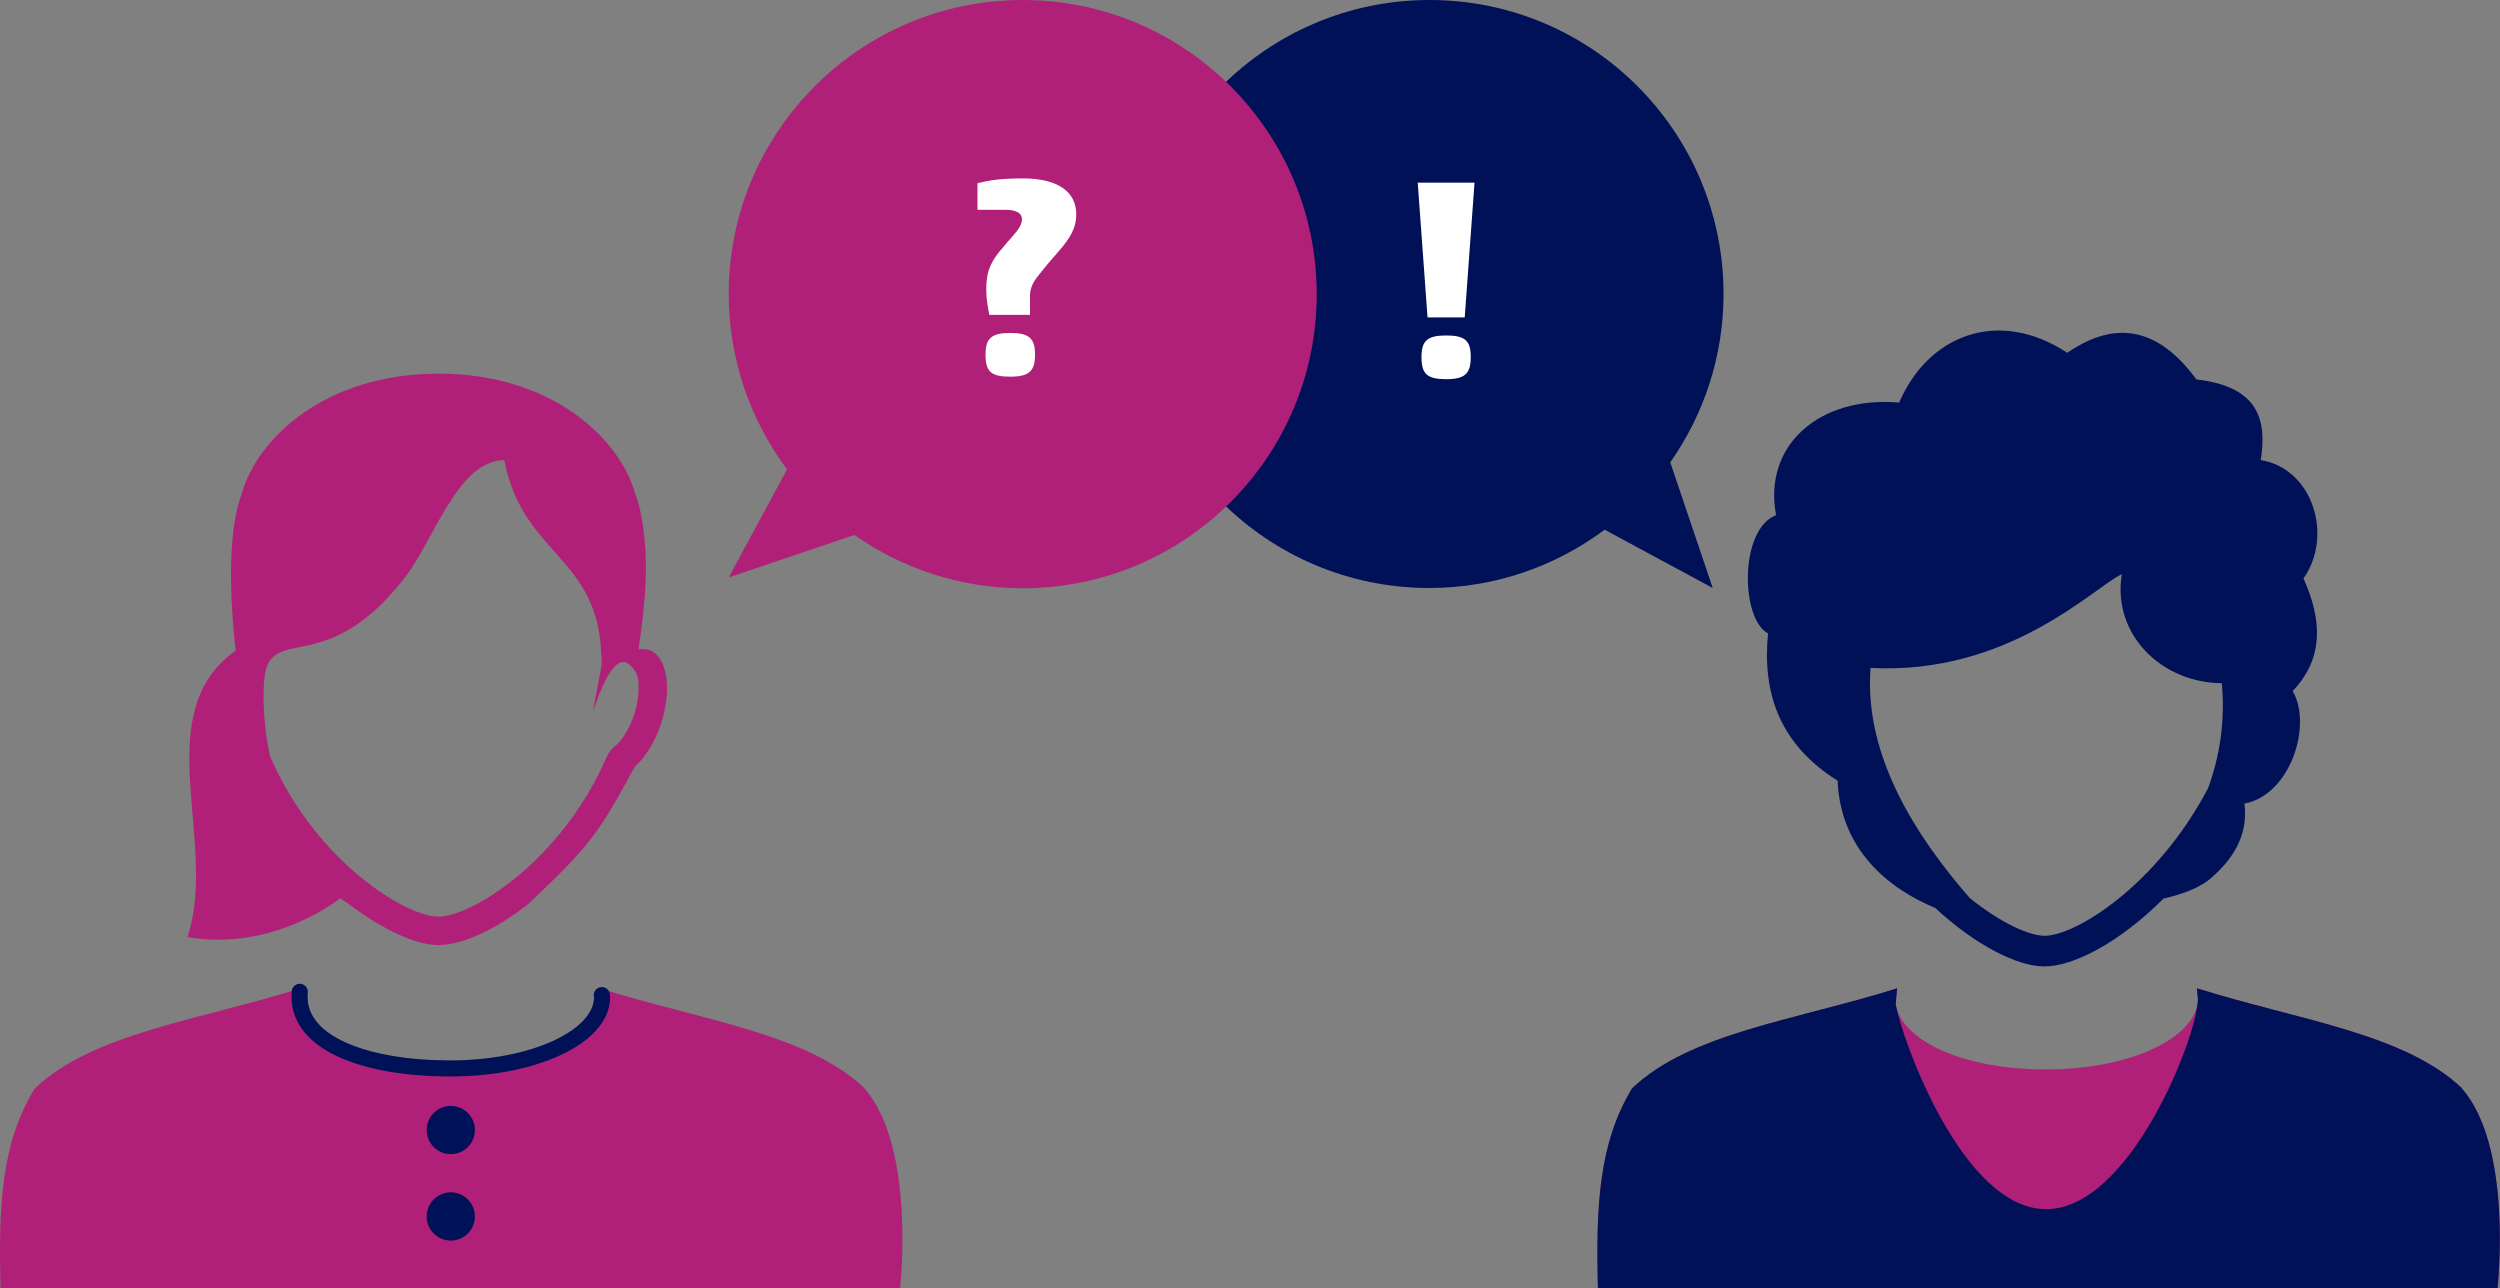
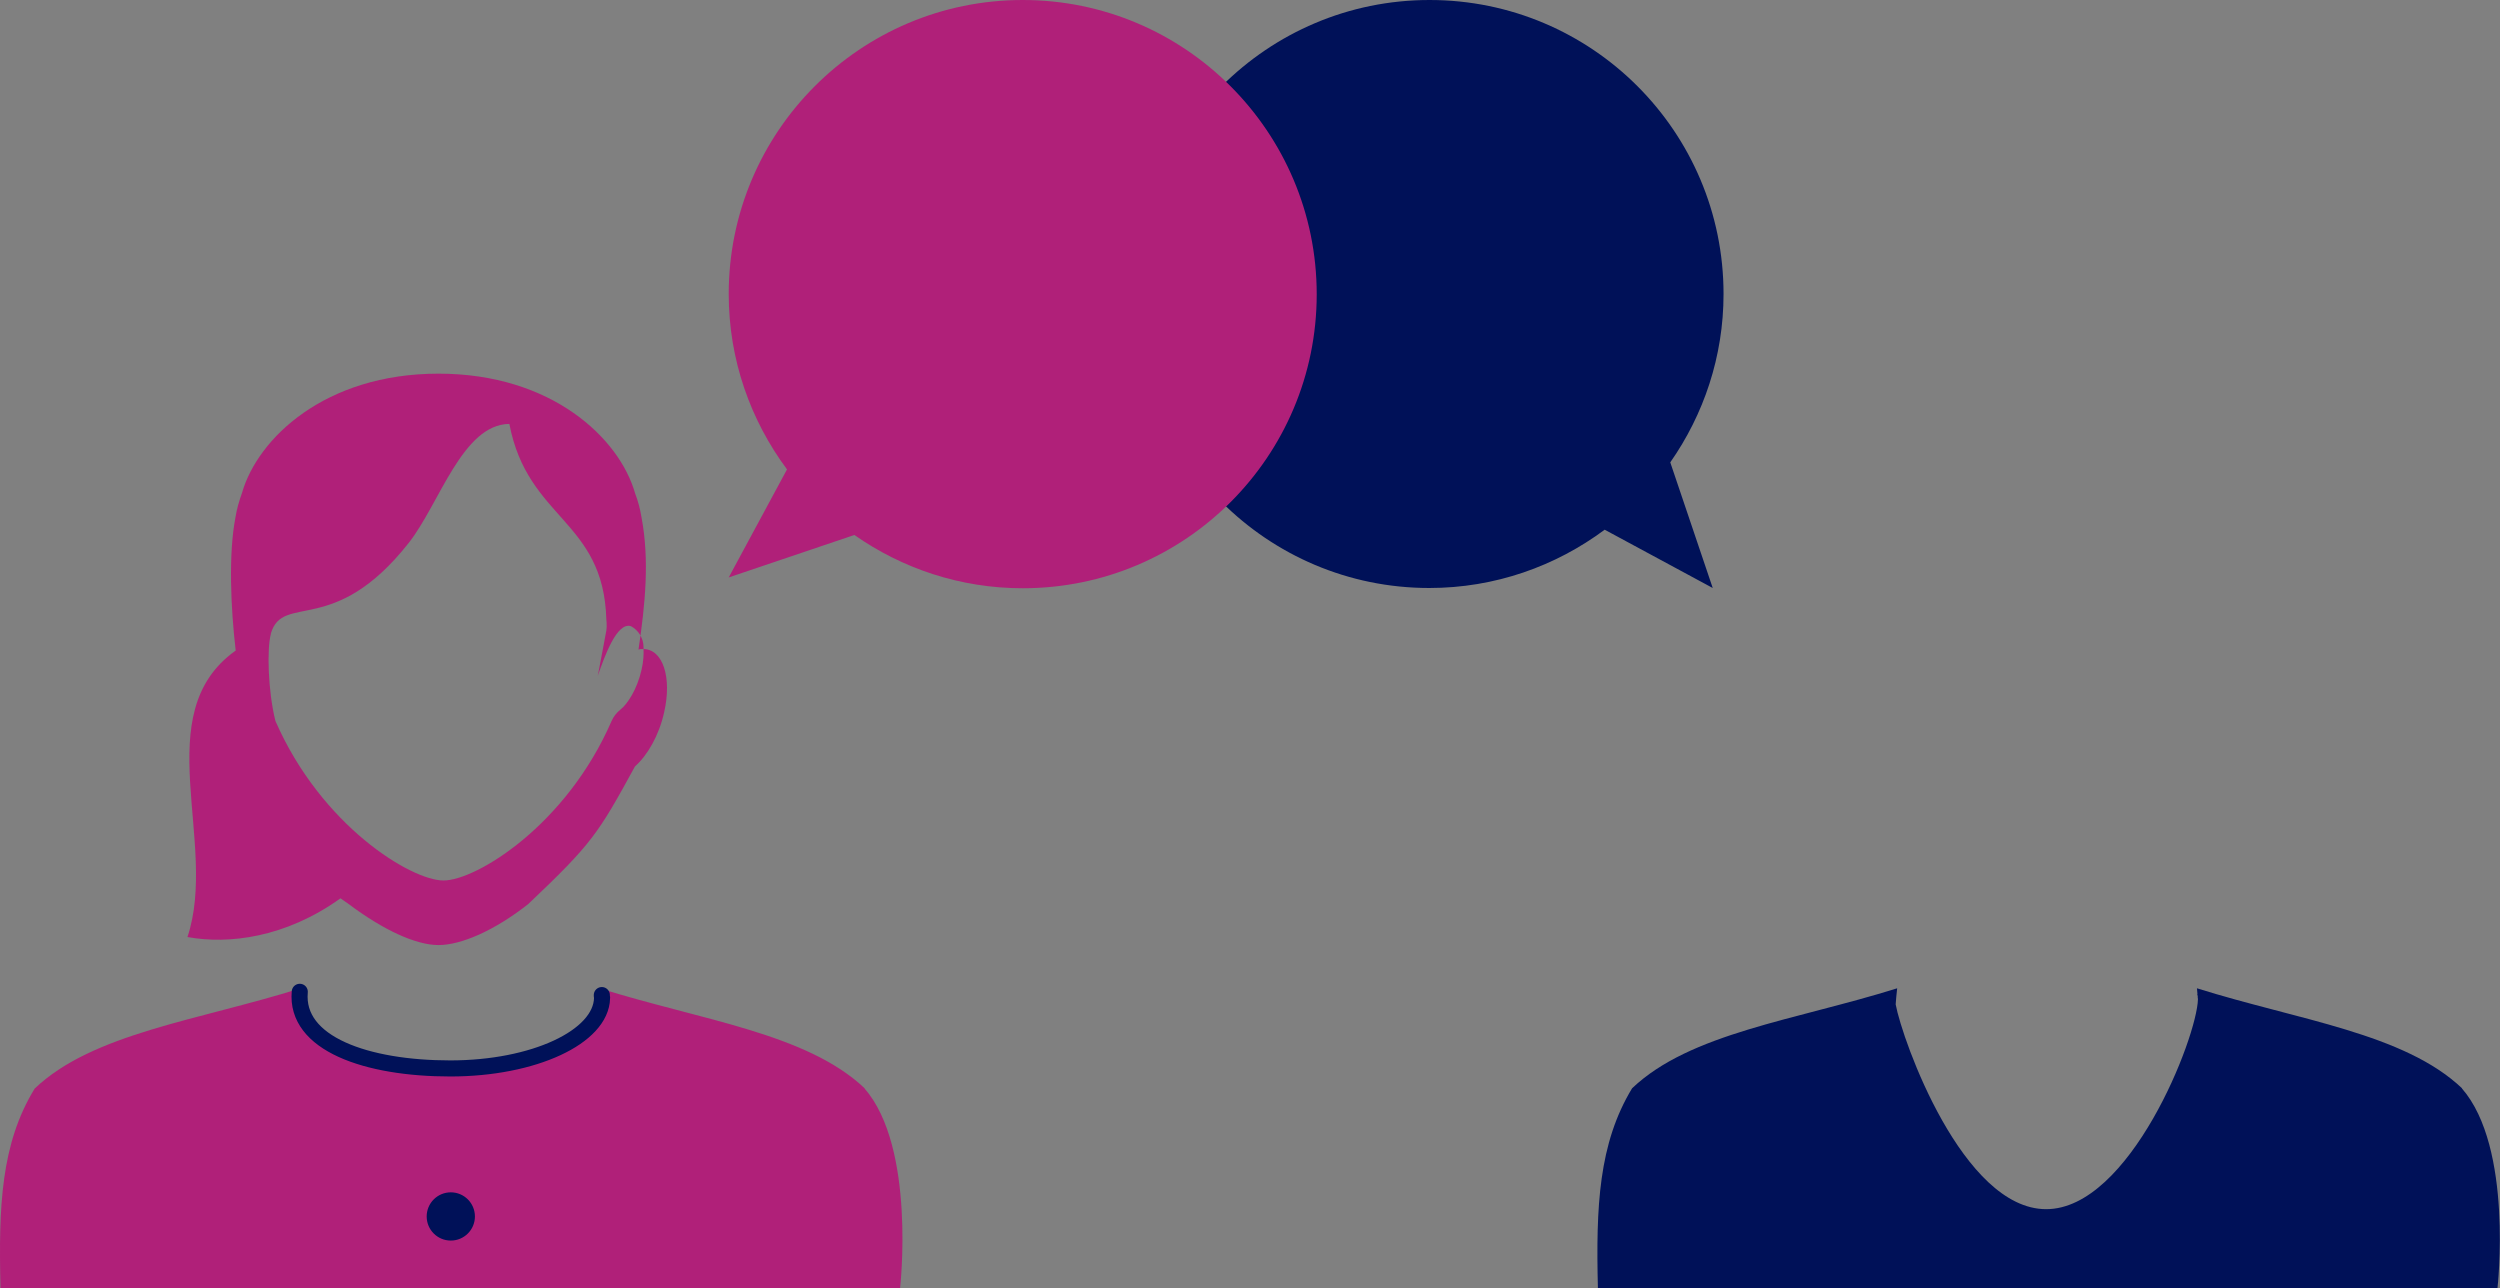
<svg xmlns="http://www.w3.org/2000/svg" id="uuid-984f9927-3652-45e3-bd06-06e131c6c34e" width="99.49" height="51.26" viewBox="0 0 99.49 51.26">
  <rect x="0" y="0" width="99.49" height="51.26" fill="#808080" stroke="none" />
  <defs>
    <style>.uuid-38f323ee-00be-4bf5-a745-005e318cc64d{fill:none;stroke:#001158;stroke-linecap:round;stroke-miterlimit:10;stroke-width:.64px;}.uuid-38f323ee-00be-4bf5-a745-005e318cc64d,.uuid-a02bf7ea-e4f6-46c0-b7d3-ae0639a9c175,.uuid-c26707e1-288a-4bef-8acb-d737f5cf9c7f{fill-rule:evenodd;}.uuid-a02bf7ea-e4f6-46c0-b7d3-ae0639a9c175,.uuid-c26707e1-288a-4bef-8acb-d737f5cf9c7f,.uuid-7b60202a-7b18-46ab-a7b8-64cd09685235,.uuid-ea76c628-7aeb-473e-ad6a-694828487100,.uuid-201661a9-2ad3-4e2b-81d9-57c5f25ee065{stroke-width:0px;}.uuid-a02bf7ea-e4f6-46c0-b7d3-ae0639a9c175,.uuid-201661a9-2ad3-4e2b-81d9-57c5f25ee065{fill:#001158;}.uuid-c26707e1-288a-4bef-8acb-d737f5cf9c7f,.uuid-7b60202a-7b18-46ab-a7b8-64cd09685235{fill:#b02079;}.uuid-ea76c628-7aeb-473e-ad6a-694828487100{fill:#fff;}</style>
  </defs>
  <path class="uuid-201661a9-2ad3-4e2b-81d9-57c5f25ee065" d="m45.18,11.7c0,6.46,5.24,11.7,11.7,11.7,2.62,0,5.03-.87,6.98-2.32l4.3,2.32-1.69-5c1.33-1.9,2.12-4.21,2.12-6.7,0-6.46-5.24-11.7-11.7-11.7-6.46,0-11.7,5.24-11.7,11.7Z" />
  <path class="uuid-7b60202a-7b18-46ab-a7b8-64cd09685235" d="m40.7,0c-6.46,0-11.7,5.24-11.7,11.7,0,2.62.87,5.03,2.32,6.98l-2.32,4.3,5-1.69c1.9,1.33,4.21,2.12,6.7,2.12,6.46,0,11.7-5.24,11.7-11.7S47.16,0,40.7,0Z" />
-   <path class="uuid-ea76c628-7aeb-473e-ad6a-694828487100" d="m39.37,12.53c-.07-.38-.12-.62-.12-1.02,0-.62.12-.98.5-1.47.19-.23.48-.56.59-.69.18-.2.33-.42.33-.62,0-.31-.35-.38-.63-.38h-1.14v-1.06c.5-.12.93-.19,1.81-.19,1.36,0,2.12.51,2.12,1.43,0,.58-.28.97-.63,1.39-.14.17-.51.58-.64.75-.28.36-.57.62-.57,1.11v.75h-1.61Zm-.15,1.58c0-.64.23-.86.98-.86s.99.21.99.86-.22.88-.99.88-.98-.21-.98-.88Z" />
-   <path class="uuid-ea76c628-7aeb-473e-ad6a-694828487100" d="m56.81,12.63l-.39-5.36h2.26l-.39,5.36h-1.48Zm-.24,1.58c0-.64.22-.86.98-.86s.98.21.98.86-.22.88-.98.88-.98-.21-.98-.88Z" />
-   <path class="uuid-7b60202a-7b18-46ab-a7b8-64cd09685235" d="m25.61,25.83h-.03s-.03,0-.07,0c0,0-.05,0-.1.02.27-1.82.44-3.56.12-5.26-.05-.31-.13-.63-.26-.97-.62-2.17-3.3-4.75-7.82-4.75s-7.2,2.58-7.82,4.75c-.12.33-.21.66-.26.97-.28,1.46-.19,3.58.01,5.3-3.53,2.5-.67,7.65-1.92,11.4,1.63.3,3.9.03,6.09-1.54.12.08.23.16.33.23,1.37,1.03,2.67,1.63,3.57,1.63s2.22-.57,3.57-1.63c2.54-2.41,2.78-2.79,4.25-5.48.5-.44.96-1.24,1.16-2.15.32-1.39-.05-2.52-.83-2.52Zm-.2,1.44c.01.2,0,.48-.08.83-.18.79-.57,1.37-.84,1.58-.15.12-.27.27-.35.45-1.81,4.17-5.4,6.35-6.69,6.35s-4.87-2.18-6.69-6.35c-.3-1.21-.34-2.89-.18-3.46v-.02c.48-1.63,2.52.17,5.49-3.61,1.22-1.55,2.13-4.71,4-4.73.73,3.81,3.74,3.81,3.86,7.77,0,0,.03.28,0,.45-.03.16-.23,1.25-.34,1.8.27-.77.76-2.15,1.32-1.97.3.16.5.48.5.84,0,.02,0,.05,0,.07Z" />
-   <path class="uuid-201661a9-2ad3-4e2b-81d9-57c5f25ee065" d="m91.67,23.02c1.2-1.71.36-4.38-1.7-4.71.24-1.57-.05-2.92-2.56-3.21-1.21-1.64-2.85-2.64-5.14-1.06-2.77-1.82-5.55-.68-6.69,1.98-3.19-.27-5.42,1.71-4.9,4.48-1.47.57-1.41,4.13-.32,4.71-.23,2.37.45,4.4,2.77,5.86.11,2.74,2.03,4.3,3.88,5.06,1.62,1.5,3.28,2.33,4.35,2.33,1.16,0,3-.96,4.74-2.7.72-.17,1.45-.41,1.94-.86.72-.64,1.45-1.57,1.28-2.92,1.86-.36,2.7-3.15,1.92-4.48,1.26-1.32,1.16-2.85.43-4.48Zm-3.81,8.37c-2.03,3.85-5.26,5.85-6.49,5.85-.62,0-1.75-.51-2.98-1.5-2.09-2.4-4.22-5.63-3.95-9.16,5.5.3,8.91-3.23,10-3.73-.39,2.39,1.57,4.32,3.98,4.34.14,1.53-.09,2.95-.56,4.21Z" />
+   <path class="uuid-7b60202a-7b18-46ab-a7b8-64cd09685235" d="m25.61,25.83h-.03s-.03,0-.07,0c0,0-.05,0-.1.02.27-1.82.44-3.56.12-5.26-.05-.31-.13-.63-.26-.97-.62-2.17-3.3-4.75-7.82-4.75s-7.2,2.58-7.82,4.75c-.12.33-.21.66-.26.97-.28,1.46-.19,3.58.01,5.3-3.53,2.5-.67,7.65-1.92,11.4,1.63.3,3.9.03,6.09-1.54.12.08.23.16.33.23,1.37,1.03,2.67,1.63,3.57,1.63s2.22-.57,3.57-1.63c2.54-2.41,2.78-2.79,4.25-5.48.5-.44.96-1.24,1.16-2.15.32-1.39-.05-2.52-.83-2.52Zc.01.2,0,.48-.08.83-.18.79-.57,1.37-.84,1.58-.15.12-.27.27-.35.45-1.81,4.17-5.4,6.35-6.69,6.35s-4.87-2.18-6.69-6.35c-.3-1.21-.34-2.89-.18-3.46v-.02c.48-1.63,2.52.17,5.49-3.61,1.22-1.55,2.13-4.71,4-4.73.73,3.81,3.74,3.81,3.86,7.77,0,0,.03.28,0,.45-.03.16-.23,1.25-.34,1.8.27-.77.76-2.15,1.32-1.97.3.16.5.48.5.84,0,.02,0,.05,0,.07Z" />
  <path class="uuid-c26707e1-288a-4bef-8acb-d737f5cf9c7f" d="m34.41,43.31c-2.31-2.19-6.5-2.71-10.55-3.98.01.08.01.15.02.23h-.01s.01.05.02.08c0,.04,0,.08.01.12-.04,1.55-2.72,2.8-6.04,2.8s-5.72-1.14-5.99-2.58c.02-.21.03-.42.06-.64-4.05,1.27-8.24,1.78-10.55,3.98C.04,45.51-.06,48.01.02,51.26h35.8s.64-5.6-1.42-7.95Z" />
  <path class="uuid-38f323ee-00be-4bf5-a745-005e318cc64d" d="m23.95,39.6s0,.08.01.12c-.04,1.55-2.72,2.8-6.04,2.8s-6.18-.98-5.99-3.05" />
-   <circle class="uuid-201661a9-2ad3-4e2b-81d9-57c5f25ee065" cx="17.94" cy="44.97" r=".96" />
  <circle class="uuid-201661a9-2ad3-4e2b-81d9-57c5f25ee065" cx="17.94" cy="48.41" r=".96" />
-   <path class="uuid-c26707e1-288a-4bef-8acb-d737f5cf9c7f" d="m97.98,43.31c-2.31-2.19-6.5-2.71-10.55-3.98.01.08.01.15.02.23h-.01s.01.05.02.08c0,.04,0,.08.01.12-.04,1.55-2.72,2.8-6.04,2.8s-5.72-1.14-5.99-2.58c.02-.21.03-.42.06-.64-4.05,1.27-8.24,1.78-10.55,3.98-1.33,2.2-1.44,4.7-1.36,7.95h35.8s.64-5.6-1.42-7.95Z" />
  <path class="uuid-a02bf7ea-e4f6-46c0-b7d3-ae0639a9c175" d="m97.98,43.31c-2.31-2.19-6.5-2.71-10.55-3.98.01.08.01.15.02.23h-.01s.01.05.02.08c0,.04,0,.08.01.12-.04,1.55-2.72,8.36-6.04,8.36s-5.72-6.7-5.99-8.15c.02-.21.03-.42.06-.64-4.05,1.27-8.24,1.78-10.55,3.98-1.33,2.2-1.44,4.7-1.36,7.95h35.8s.64-5.6-1.42-7.95Z" />
</svg>